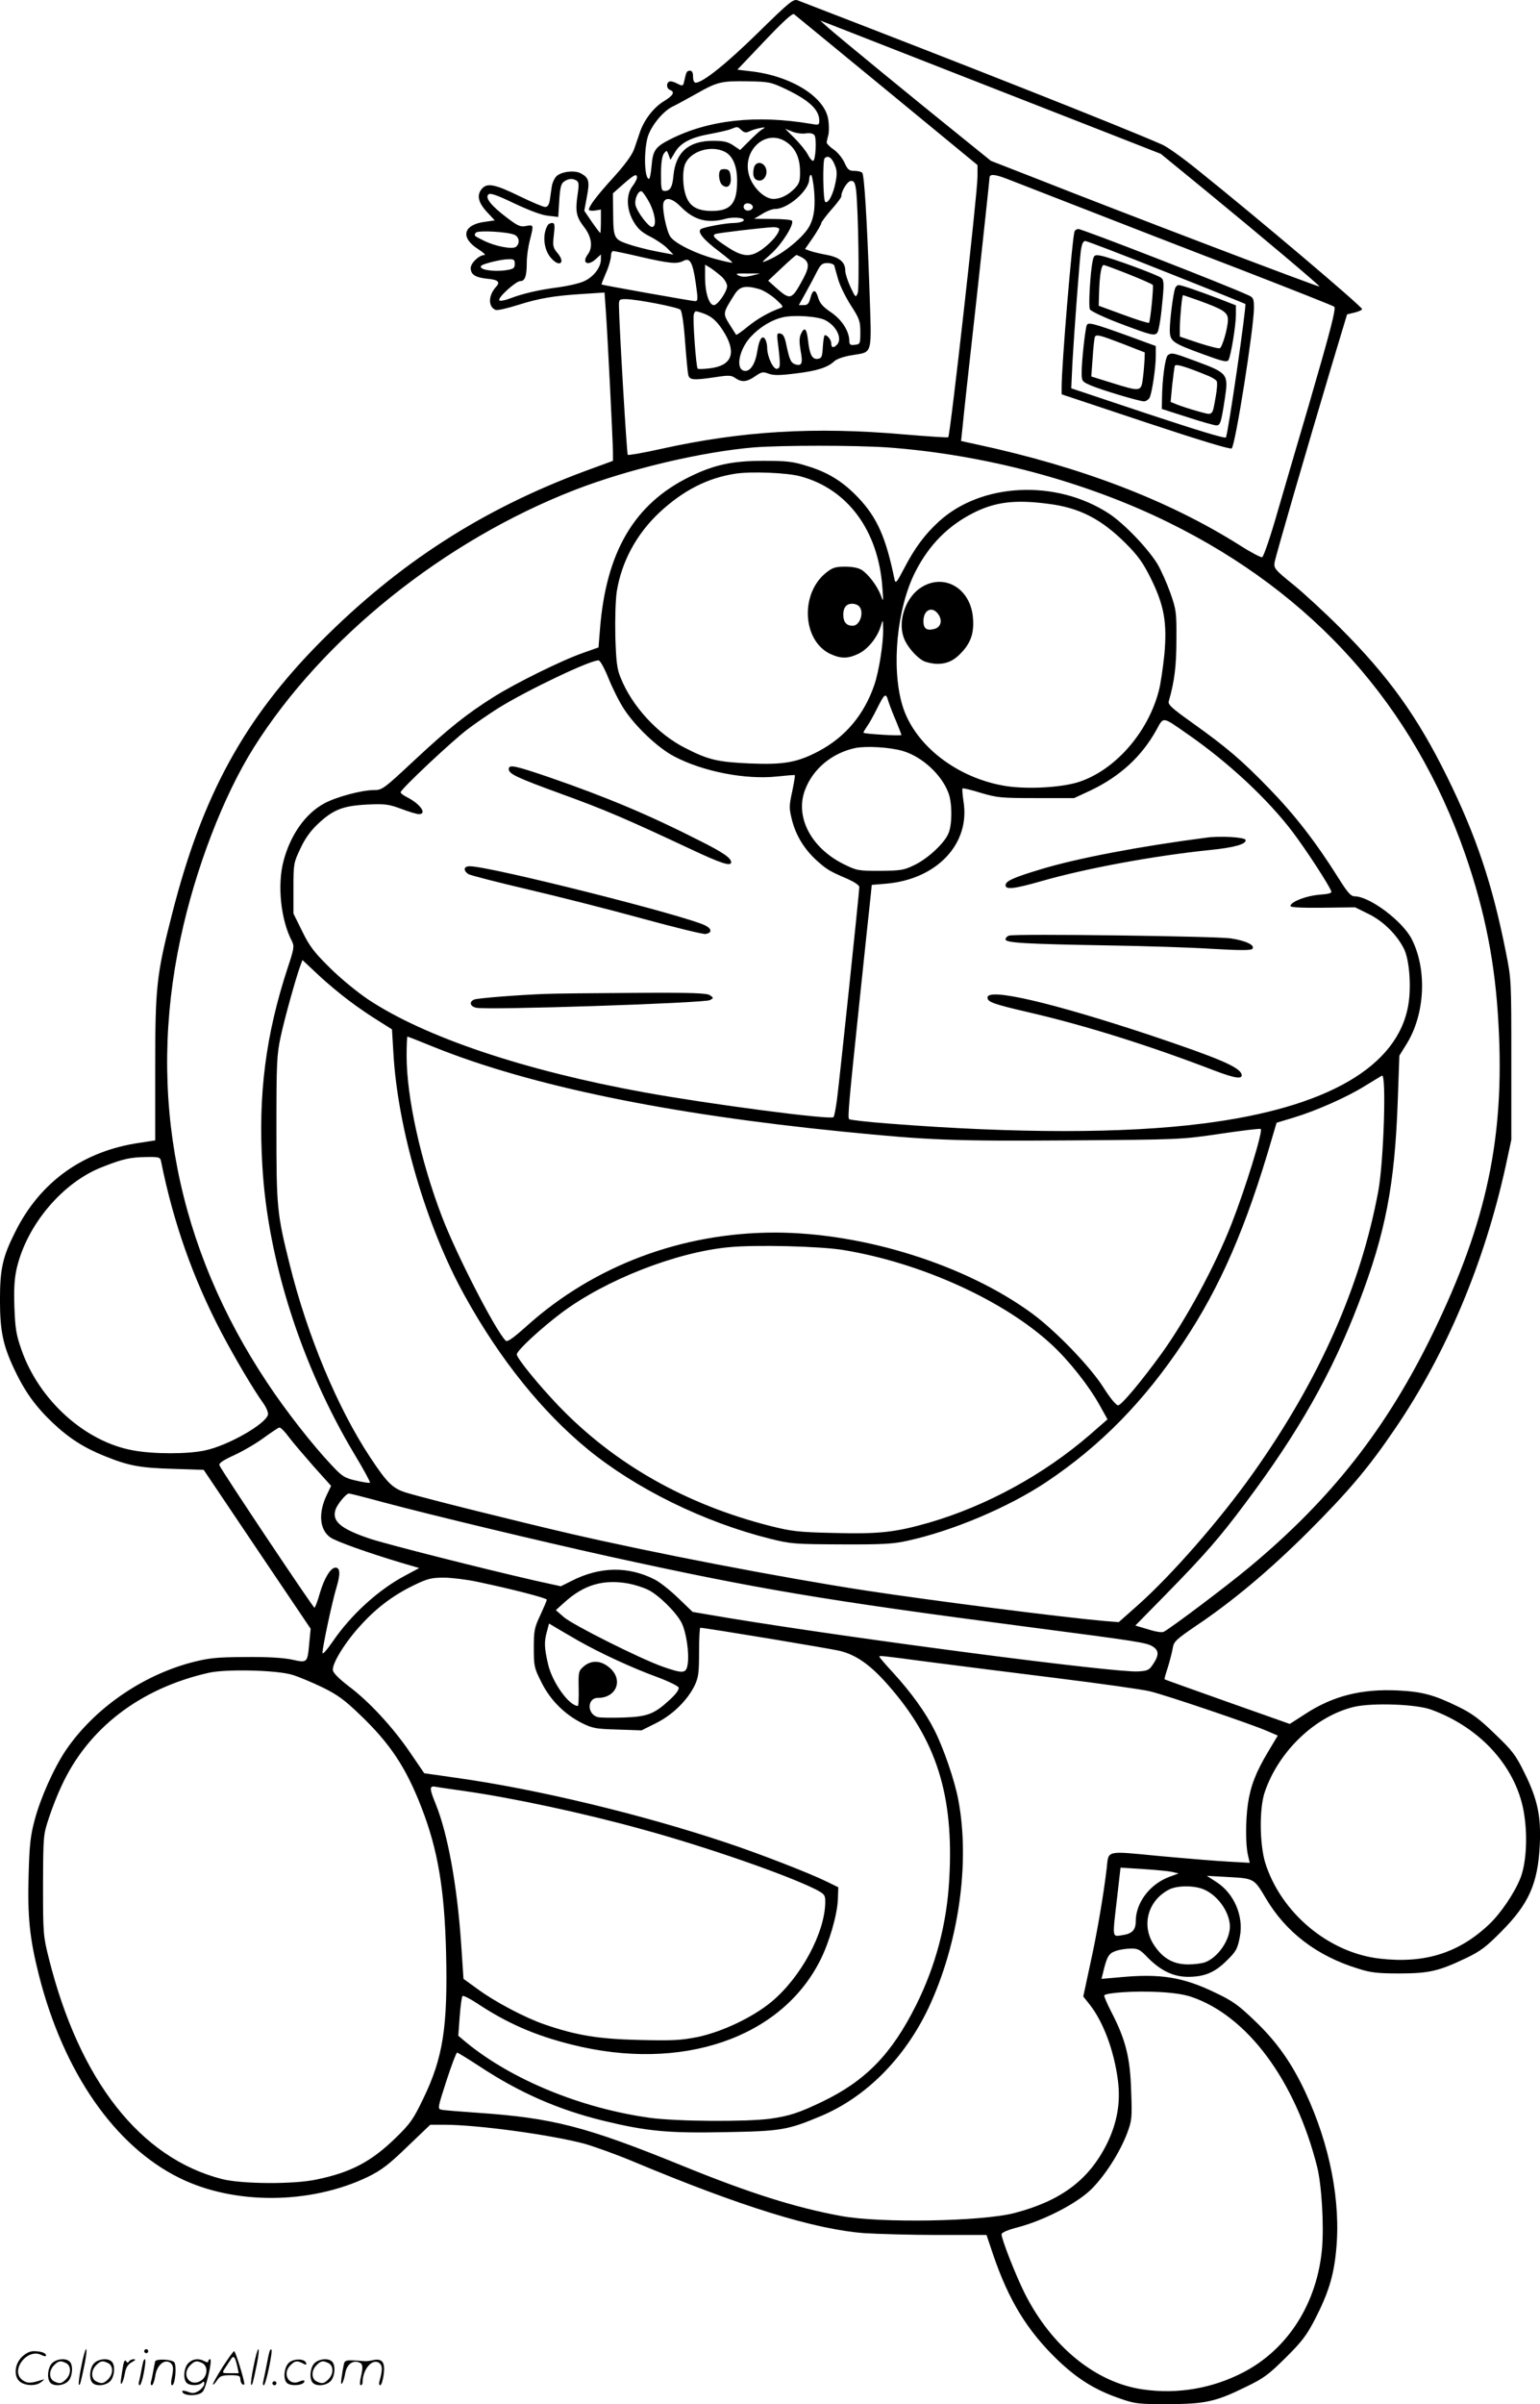
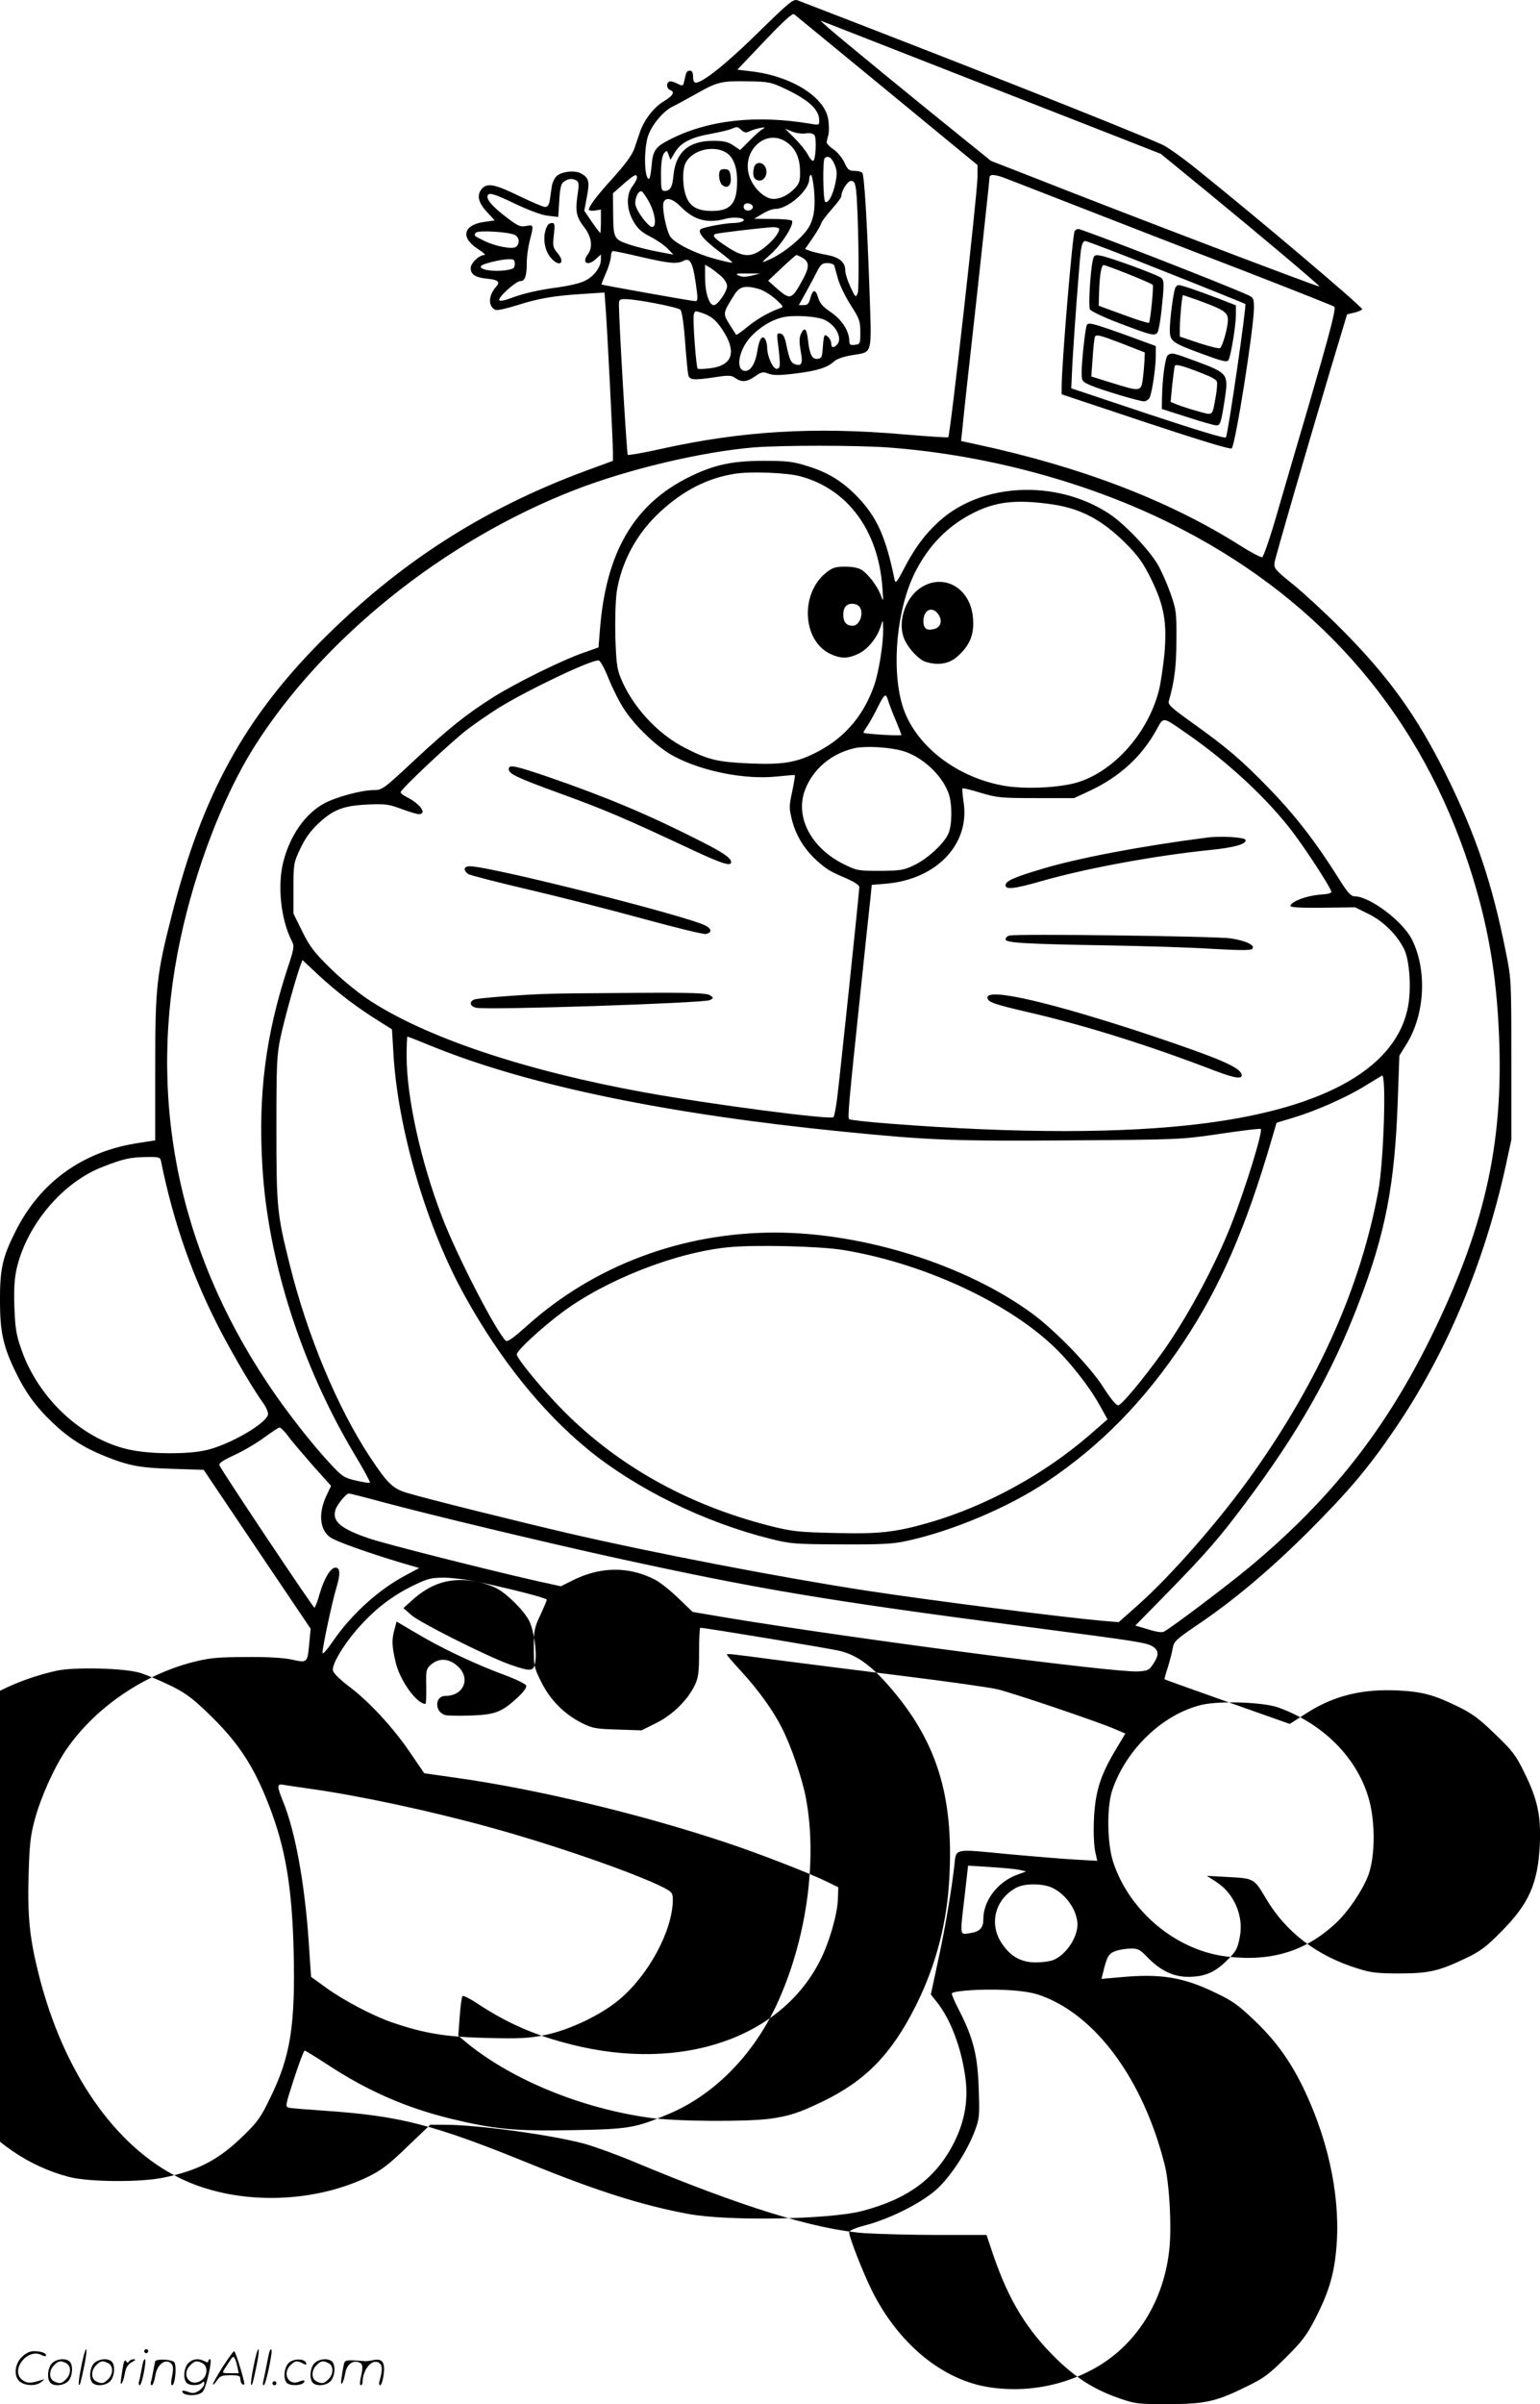
<svg xmlns="http://www.w3.org/2000/svg" version="1.0" viewBox="0 0 768.793 1199.71" preserveAspectRatio="xMidYMid meet">
  <g transform="translate(-0.015,1200.27) scale(0.1,-0.1)" fill="#000000" stroke="none">
-     <path d="M3785 11840 c-159 -156 -277 -250 -312 -250 -8 0 -13 12 -13 30 0 20 -5 30 -15 30 -16 0 -19 -5 -29 -52 -6 -26 -7 -26 -36 -12 -16 9 -34 13 -40 9 -15 -9 -12 -35 5 -41 26 -10 16 -28 -30 -56 -50 -30 -97 -90 -119 -151 -8 -23 -21 -63 -30 -88 -11 -30 -45 -77 -102 -140 -83 -91 -124 -145 -124 -163 0 -4 14 -6 30 -4 l30 5 0 -59 c0 -32 -2 -58 -3 -58 -2 0 -21 25 -42 55 l-38 56 13 70 c15 78 10 95 -31 117 -30 16 -95 9 -120 -14 -10 -9 -21 -32 -24 -50 -3 -19 -7 -50 -10 -69 -4 -25 -11 -35 -24 -35 -10 0 -68 25 -130 55 -119 58 -158 66 -184 37 -28 -31 -21 -68 23 -116 l40 -43 -48 -7 c-110 -14 -126 -79 -34 -137 25 -16 39 -29 30 -29 -26 0 -68 -40 -68 -65 0 -32 23 -47 81 -53 56 -5 68 -16 46 -40 -40 -44 -41 -101 -2 -116 9 -3 57 8 108 24 107 34 182 47 328 56 l107 7 6 -84 c8 -105 36 -659 36 -715 l0 -41 -139 -51 c-514 -191 -930 -459 -1319 -850 -382 -385 -592 -768 -742 -1357 -79 -308 -85 -366 -85 -772 l0 -361 -78 -12 c-282 -41 -497 -195 -621 -445 -63 -125 -76 -184 -76 -340 0 -153 15 -224 69 -340 54 -115 106 -188 193 -271 82 -78 158 -126 260 -167 121 -49 176 -59 339 -64 l156 -5 267 -397 267 -396 -7 -72 c-9 -99 -9 -99 -86 -82 -42 9 -119 14 -233 13 -148 -1 -182 -5 -268 -27 -250 -66 -488 -232 -628 -438 -60 -89 -127 -239 -156 -349 -21 -78 -26 -126 -30 -272 -6 -210 5 -319 52 -504 123 -483 378 -850 700 -1009 274 -136 655 -133 942 5 67 33 103 60 196 150 l115 110 68 0 c167 0 527 -49 699 -94 50 -14 162 -54 250 -91 536 -224 901 -337 1150 -356 66 -4 230 -9 365 -9 l245 0 33 -98 c78 -229 170 -379 321 -525 104 -99 191 -153 326 -198 62 -21 87 -24 225 -23 185 0 240 12 388 85 92 44 115 62 201 147 81 80 105 113 145 190 67 130 94 217 106 341 25 245 -30 530 -154 795 -68 145 -142 250 -251 354 -81 78 -111 100 -198 141 -161 78 -274 96 -475 77 l-93 -8 7 28 c20 84 29 99 64 111 19 7 53 12 75 12 36 1 47 -5 85 -45 66 -67 131 -97 206 -96 77 1 127 22 182 75 53 51 60 63 72 127 19 102 -29 214 -117 271 l-48 31 109 -6 c126 -7 127 -7 186 -107 100 -169 255 -287 460 -350 62 -20 97 -24 205 -24 148 0 197 11 335 77 71 34 100 56 175 132 138 139 182 239 192 431 7 144 -11 229 -76 360 -44 90 -60 111 -148 195 -78 76 -115 103 -183 136 -120 59 -180 75 -300 81 -183 9 -326 -27 -465 -118 l-76 -49 -311 110 c-171 61 -313 111 -314 113 -2 1 6 29 17 62 10 33 21 76 24 95 5 31 17 42 115 109 185 124 367 277 561 470 201 201 301 319 432 512 257 376 448 831 554 1314 l28 130 0 400 c0 397 0 401 -28 540 -67 337 -148 578 -293 872 -149 302 -292 501 -534 743 -74 74 -179 171 -233 215 -93 75 -98 82 -94 111 6 34 156 550 284 979 l78 259 38 9 c20 5 37 13 37 17 0 13 -517 451 -820 694 -74 60 -155 118 -180 128 -203 89 -959 388 -1818 719 -21 8 -41 -8 -197 -161z m643 -289 l452 -372 0 -58 c0 -81 -136 -1290 -146 -1300 -2 -3 -102 4 -222 14 -446 39 -808 17 -1210 -72 -89 -20 -165 -33 -168 -30 -5 5 -43 647 -44 745 0 30 2 32 33 32 54 0 261 -40 274 -53 7 -7 17 -70 23 -157 6 -80 13 -155 16 -167 5 -27 25 -29 138 -12 64 10 78 9 97 -5 32 -22 57 -20 99 9 32 22 39 24 67 13 25 -9 55 -9 135 1 108 13 160 30 193 61 11 11 49 24 87 30 108 19 100 -11 88 345 -12 335 -25 549 -35 565 -3 5 -21 10 -38 10 -28 0 -35 5 -52 43 -11 23 -36 53 -55 65 -19 13 -34 29 -33 35 1 7 5 24 9 39 3 15 3 49 -1 74 -17 113 -185 218 -387 241 l-67 8 136 143 c90 95 139 140 147 134 6 -5 215 -176 464 -381z m312 97 c294 -115 652 -255 795 -311 l260 -102 225 -184 c279 -229 570 -474 567 -478 -5 -4 -974 365 -1422 542 l-218 85 -151 122 c-224 180 -615 501 -661 542 l-40 36 55 -21 c30 -12 296 -116 590 -231z m-817 -90 c117 -56 167 -103 167 -157 0 -22 -3 -23 -37 -17 -275 47 -515 21 -708 -77 -73 -37 -86 -55 -92 -132 -3 -36 -9 -65 -13 -65 -21 0 -27 119 -9 199 12 56 74 135 125 161 16 7 68 36 117 63 109 62 127 66 262 64 104 -2 114 -4 188 -39z m-221 -205 c14 -13 23 -14 41 -5 12 6 36 13 52 16 27 5 28 4 10 -7 -11 -6 -40 -33 -65 -58 l-45 -45 -34 23 c-27 18 -47 23 -101 23 -122 0 -187 -57 -198 -174 -5 -57 -16 -76 -43 -76 -17 0 -19 8 -19 83 0 56 5 89 14 103 14 18 15 18 24 -6 l9 -25 23 38 c28 48 82 75 179 92 42 8 87 18 101 24 33 13 31 13 52 -6z m321 -16 c21 3 36 0 43 -9 12 -16 6 -128 -7 -128 -6 0 -18 15 -27 33 -9 17 -38 53 -65 80 l-47 47 35 -14 c19 -8 49 -12 68 -9z m-93 -46 c42 -30 63 -77 64 -141 1 -49 -3 -62 -24 -85 -33 -35 -72 -55 -109 -55 -41 0 -95 49 -117 105 -50 131 80 254 186 176z m-311 -46 c39 -20 61 -71 61 -144 0 -113 -31 -151 -126 -151 -70 0 -108 21 -127 69 -20 49 -22 136 -4 171 31 61 130 89 196 55z m547 -62 c13 -30 14 -47 5 -92 -12 -60 -36 -105 -51 -96 -11 7 -14 208 -3 218 16 16 35 4 49 -30z m-986 -67 c0 -7 -10 -26 -22 -42 -33 -42 -31 -116 5 -177 21 -36 41 -54 85 -76 31 -16 70 -43 85 -59 l29 -30 -79 15 c-43 8 -107 24 -143 36 -76 26 -78 29 -79 164 l-1 91 52 46 c56 49 68 54 68 32z m884 -61 c7 -81 1 -134 -21 -177 -27 -55 -132 -142 -210 -174 -35 -15 -35 -14 20 35 53 49 112 144 101 162 -3 5 -47 9 -97 9 l-92 1 40 24 c22 14 51 25 65 25 64 0 170 93 170 149 0 11 4 21 9 21 4 0 11 -34 15 -75z m961 56 c28 -11 196 -76 375 -146 179 -70 534 -208 790 -306 255 -99 468 -183 471 -187 10 -9 -21 -126 -126 -487 -49 -165 -118 -403 -155 -529 -36 -127 -72 -232 -79 -234 -6 -2 -58 25 -114 61 -354 223 -790 390 -1311 502 l-78 17 7 66 c3 37 35 329 71 650 35 321 64 590 64 598 0 19 25 18 85 -5z m-2146 -10 c11 -7 12 -21 5 -67 -13 -86 -7 -113 31 -163 39 -49 46 -102 20 -137 -33 -44 0 -62 42 -22 l23 21 0 -24 c0 -41 -37 -89 -85 -110 -24 -11 -82 -24 -127 -30 -100 -13 -177 -31 -240 -55 -26 -10 -51 -15 -55 -10 -11 11 82 96 105 96 23 0 32 25 32 95 0 28 7 77 15 108 20 78 20 79 -18 72 -29 -6 -42 0 -97 42 -78 59 -109 98 -92 115 9 9 39 -1 129 -44 74 -35 137 -59 169 -62 l51 -6 5 81 c4 65 9 85 23 95 22 16 44 18 64 5z m1395 -48 c11 -100 17 -488 8 -513 -10 -24 -11 -23 -36 30 -14 30 -26 67 -26 81 0 44 -29 68 -94 80 -32 6 -70 15 -83 20 l-24 9 41 59 c22 33 40 64 40 70 0 5 23 36 50 67 28 31 50 61 50 66 0 28 31 78 49 78 15 0 20 -9 25 -47z m-1031 -63 c30 -60 36 -120 12 -120 -17 0 -73 73 -82 108 -7 29 13 75 30 70 6 -2 24 -28 40 -58z m158 -21 c64 -65 132 -83 222 -58 43 12 109 3 86 -12 -8 -5 -27 -9 -43 -9 -41 0 -149 -20 -166 -30 -21 -13 10 -52 90 -112 38 -29 68 -54 66 -56 -2 -2 -39 6 -83 18 -98 26 -202 77 -226 111 -20 28 -44 147 -34 172 11 29 46 19 88 -24z m357 4 c5 -17 -26 -29 -40 -15 -6 6 -7 15 -3 22 9 14 37 9 43 -7z m132 -113 c0 -21 -34 -62 -78 -96 -62 -47 -101 -46 -179 5 -66 43 -81 59 -61 66 16 6 241 32 286 34 17 1 32 -4 32 -9z m-1319 -30 c22 -12 25 -43 5 -59 -17 -14 -103 2 -161 31 -50 25 -49 24 -40 39 9 14 165 5 196 -11z m631 -110 c140 -32 178 -36 210 -19 32 17 46 -6 61 -108 12 -84 12 -93 -3 -93 -16 0 -463 80 -467 83 -1 1 9 27 22 57 14 30 24 67 25 83 0 15 5 27 11 27 6 0 69 -13 141 -30z m798 0 c41 -22 43 -46 10 -108 -58 -107 -63 -109 -135 -46 l-40 36 68 64 c37 35 70 64 73 64 3 0 14 -5 24 -10z m-1430 -34 c0 -22 -6 -26 -46 -32 -65 -9 -139 4 -121 23 11 10 99 32 135 32 27 1 32 -2 32 -23z m1595 -8 c2 -7 10 -38 19 -68 8 -30 37 -89 63 -130 44 -68 48 -80 48 -135 0 -58 -1 -60 -27 -63 -23 -3 -28 1 -28 20 -1 49 -37 105 -91 142 -40 27 -56 45 -64 72 -13 45 -27 45 -39 0 -8 -29 -14 -36 -34 -36 l-24 0 35 63 c19 34 44 81 56 105 18 35 26 42 52 42 16 0 31 -6 34 -12z m-562 -56 c15 -14 27 -35 27 -47 0 -27 -47 -95 -66 -95 -24 0 -44 63 -44 136 l0 66 28 -17 c15 -10 39 -29 55 -43z m149 5 c-29 -7 -49 -7 -65 1 -18 9 -10 11 43 10 l65 0 -43 -11z m39 -67 c20 -6 56 -28 80 -49 40 -36 42 -40 24 -46 -56 -20 -114 -53 -163 -93 -29 -24 -55 -42 -57 -40 -1 2 -16 25 -33 52 -34 55 -34 56 25 149 26 41 53 47 124 27z m-280 -121 c45 -16 74 -43 110 -105 55 -97 29 -156 -75 -169 -31 -4 -59 -5 -63 -2 -8 9 -26 254 -19 272 7 18 5 18 47 4z m609 -34 c57 -29 87 -94 58 -123 -17 -17 -28 -15 -28 6 0 18 -18 42 -32 42 -4 0 -8 -26 -10 -57 -3 -51 -6 -58 -25 -61 -28 -4 -41 20 -49 92 -7 61 -18 70 -36 31 -8 -18 -8 -41 -1 -83 12 -62 6 -77 -25 -68 -24 8 -30 22 -46 96 -8 41 -16 56 -30 58 -18 4 -19 0 -11 -59 12 -102 11 -113 -6 -117 -19 -3 -49 61 -49 106 0 15 -5 34 -10 42 -14 23 -30 1 -39 -58 -10 -65 -35 -104 -64 -100 -46 6 -29 104 30 169 45 49 107 87 164 99 57 12 173 4 209 -15z m310 -635 c483 -35 987 -169 1405 -375 723 -356 1222 -915 1480 -1656 99 -286 150 -544 166 -851 31 -561 -59 -984 -325 -1533 -232 -479 -509 -832 -919 -1173 -113 -94 -385 -299 -427 -322 -9 -5 -41 0 -78 12 l-64 19 154 157 c194 198 268 283 394 452 265 353 433 649 567 1000 134 350 180 589 195 1010 l8 225 36 58 c92 148 103 369 27 521 -45 91 -211 216 -287 216 -18 0 -35 19 -80 91 -115 183 -219 316 -347 448 -141 145 -211 204 -390 332 -98 70 -115 86 -110 103 28 97 38 175 38 306 1 137 -1 150 -30 233 -17 48 -46 113 -64 144 -48 79 -167 203 -243 253 -264 172 -637 154 -849 -40 -70 -64 -120 -131 -174 -235 -36 -69 -42 -76 -47 -55 -43 211 -87 309 -180 408 -78 82 -152 128 -259 160 -70 22 -101 25 -217 25 -155 0 -245 -20 -364 -78 -280 -136 -421 -377 -451 -766 l-7 -87 -76 -27 c-107 -37 -339 -152 -447 -220 -135 -85 -222 -154 -397 -317 -153 -143 -160 -148 -202 -148 -60 0 -188 -34 -248 -67 -94 -51 -169 -158 -203 -289 -31 -119 -13 -291 42 -397 13 -26 12 -36 -21 -135 -109 -332 -148 -631 -126 -989 27 -469 195 -994 459 -1436 46 -76 81 -141 78 -143 -3 -3 -33 2 -68 10 -58 13 -70 20 -124 78 -92 97 -227 269 -319 408 -453 679 -602 1439 -435 2218 74 348 214 712 366 954 343 545 951 1033 1603 1286 268 104 633 190 893 212 140 11 505 11 667 0z m-435 -144 c236 -63 389 -269 410 -553 6 -76 5 -77 -8 -40 -18 46 -60 102 -94 125 -17 11 -47 17 -84 17 -49 0 -63 -5 -96 -31 -129 -105 -117 -337 21 -404 54 -25 89 -25 143 1 47 23 95 83 111 140 10 33 10 32 11 -21 1 -68 -21 -208 -44 -275 -51 -149 -145 -261 -280 -332 -107 -56 -174 -67 -343 -60 -158 7 -206 18 -319 76 -139 69 -269 211 -325 353 -18 43 -22 81 -26 204 -2 86 1 182 7 224 24 150 99 289 215 397 118 109 239 171 378 192 78 12 256 5 323 -13z m1235 -137 c158 -19 268 -76 391 -199 61 -61 86 -97 123 -171 68 -137 83 -223 69 -381 -7 -67 -19 -150 -28 -183 -55 -211 -222 -399 -404 -456 -86 -26 -243 -35 -352 -20 -248 37 -466 205 -525 407 -55 189 -26 482 65 662 69 136 165 233 296 298 106 52 203 64 365 43z m-942 -511 c28 -28 6 -98 -31 -98 -31 0 -47 18 -47 55 0 36 15 55 45 55 12 0 26 -5 33 -12z m-1249 -363 c20 -49 54 -117 76 -150 57 -88 170 -195 251 -237 144 -76 357 -117 514 -100 47 5 86 8 88 7 2 -2 -4 -38 -13 -82 -16 -73 -16 -83 -1 -143 20 -78 62 -146 125 -203 51 -45 63 -52 154 -91 33 -15 57 -31 57 -40 0 -22 -98 -955 -111 -1056 -6 -47 -14 -88 -18 -92 -13 -15 -621 65 -941 123 -601 109 -1099 276 -1383 465 -55 37 -140 107 -191 158 -77 76 -101 107 -137 181 l-44 89 0 125 c0 122 1 128 34 198 23 50 51 89 87 123 77 73 127 92 249 98 90 4 107 1 169 -22 37 -14 77 -26 87 -26 43 0 7 51 -58 84 -18 9 -33 20 -33 25 0 15 259 258 335 315 38 29 107 76 151 104 148 92 470 245 503 239 8 -1 30 -42 50 -92z m1435 -212 c14 -34 26 -65 26 -68 0 -6 -182 5 -189 11 -2 1 6 15 17 31 11 15 32 53 47 83 42 84 47 88 60 43 7 -21 24 -66 39 -100z m1451 -61 c207 -143 404 -327 529 -492 65 -86 180 -262 192 -295 4 -9 -13 -14 -60 -17 -65 -6 -137 -33 -144 -55 -2 -8 40 -11 160 -10 l163 2 67 -33 c74 -36 143 -105 178 -176 26 -55 36 -185 21 -276 -51 -310 -407 -516 -1026 -594 -393 -50 -930 -50 -1570 0 -104 8 -192 18 -196 22 -8 9 -1 83 55 617 25 237 48 458 52 491 l6 61 72 6 c254 22 421 200 386 411 -5 33 -7 62 -5 64 3 3 44 -7 92 -22 82 -24 101 -26 277 -26 l188 0 82 38 c147 70 255 169 329 302 37 67 27 69 152 -18z m-1417 -87 c97 -29 195 -120 228 -212 18 -51 18 -155 -1 -199 -20 -49 -105 -128 -172 -159 -51 -25 -68 -27 -170 -28 -108 0 -115 1 -180 33 -164 81 -245 236 -194 371 40 106 135 184 251 209 56 11 173 4 238 -15z m-2765 -1246 c42 -32 108 -77 146 -100 l68 -43 7 -117 c21 -378 165 -869 357 -1214 174 -315 386 -578 614 -765 241 -197 579 -363 910 -446 105 -26 122 -27 355 -28 204 -1 259 2 330 18 225 49 505 167 695 294 269 180 487 402 683 697 184 276 313 573 442 1017 l23 78 86 26 c112 34 264 101 354 157 40 24 78 48 86 52 23 13 9 -427 -18 -575 -89 -479 -295 -943 -627 -1411 -164 -231 -402 -503 -572 -655 l-97 -86 -75 6 c-205 18 -871 103 -1190 152 -423 65 -1062 188 -1480 285 -262 61 -711 173 -801 200 -78 22 -103 47 -192 181 -163 247 -313 608 -400 958 -64 256 -67 286 -67 681 0 328 2 368 21 457 20 94 78 301 99 357 l10 27 78 -73 c42 -40 112 -98 155 -130z m428 -233 c479 -192 1163 -333 2034 -420 439 -44 557 -48 1140 -44 546 4 551 4 747 33 108 16 199 27 202 24 12 -11 -77 -298 -146 -474 -83 -212 -226 -475 -348 -645 -102 -141 -202 -260 -218 -260 -10 0 -39 35 -72 87 -66 105 -239 284 -357 371 -332 243 -840 403 -1283 404 -466 0 -905 -165 -1240 -466 -73 -65 -98 -82 -106 -73 -53 55 -246 431 -317 617 -106 276 -177 597 -177 803 0 53 2 97 4 97 2 0 64 -24 137 -54z m-1367 -568 c62 -308 160 -585 302 -856 70 -132 158 -281 206 -348 17 -23 28 -50 26 -60 -9 -46 -199 -155 -314 -179 -87 -19 -255 -19 -359 0 -240 43 -470 250 -558 503 -26 74 -31 105 -35 212 -3 93 0 143 12 195 51 217 230 429 429 505 101 40 138 48 219 49 62 1 68 -1 72 -21z m3406 -443 c389 -64 802 -252 1039 -471 88 -81 188 -208 241 -304 l39 -70 -87 -76 c-230 -199 -515 -355 -802 -439 -171 -49 -251 -58 -478 -52 -177 4 -209 8 -317 35 -421 107 -777 309 -1055 598 -99 103 -210 239 -210 258 0 19 119 129 224 208 219 164 571 302 835 327 133 13 456 5 571 -14z m-2769 -932 c20 -27 76 -92 124 -147 l88 -98 -21 -44 c-44 -90 -37 -175 17 -213 28 -20 188 -77 355 -127 l89 -26 -69 -37 c-133 -70 -271 -195 -363 -330 -29 -42 -51 -67 -51 -56 0 29 50 263 71 330 19 64 17 95 -6 95 -24 0 -56 -52 -78 -127 -11 -40 -24 -73 -27 -73 -7 0 -466 687 -474 710 -5 11 16 25 77 53 45 21 111 60 147 87 36 26 70 49 75 49 6 1 27 -20 46 -46z m477 -328 c236 -63 774 -192 1122 -269 742 -163 1069 -218 2085 -351 567 -74 600 -79 632 -100 29 -19 29 -43 0 -86 -20 -31 -28 -34 -75 -37 -117 -7 -1402 161 -2047 267 l-177 30 -72 69 c-39 38 -91 79 -116 92 -132 68 -275 66 -416 -6 l-54 -27 -123 27 c-263 60 -737 180 -829 210 -146 49 -192 87 -173 145 8 26 53 81 67 81 5 0 84 -20 176 -45z m462 -395 c177 -37 350 -82 350 -90 0 -4 -15 -39 -32 -76 -30 -63 -33 -78 -33 -165 0 -90 2 -100 38 -171 44 -89 116 -161 205 -205 51 -25 69 -28 176 -31 l119 -4 72 36 c83 41 158 115 194 190 18 39 21 64 21 166 0 66 3 120 6 120 23 0 652 -104 699 -116 80 -20 151 -70 237 -168 243 -275 331 -551 307 -971 -12 -222 -68 -433 -166 -629 -122 -244 -252 -377 -468 -481 -115 -55 -162 -71 -260 -85 -120 -16 -469 -14 -604 5 -341 48 -684 189 -910 373 l-43 36 7 96 c4 52 10 98 14 102 4 4 36 -12 71 -35 149 -99 289 -161 474 -207 547 -138 1045 31 1241 421 45 89 85 227 88 304 l2 60 -55 27 c-87 43 -342 142 -505 196 -425 142 -951 268 -1346 323 l-161 23 -71 104 c-85 125 -205 255 -307 331 -48 37 -76 65 -78 79 -5 34 65 146 144 230 79 86 162 147 264 196 64 31 85 36 145 36 38 0 113 -9 165 -20z m761 -10 c29 -6 72 -19 95 -31 52 -25 139 -111 166 -163 24 -46 40 -154 31 -208 -7 -47 -22 -48 -125 -12 -111 39 -448 208 -493 247 l-40 35 40 36 c99 91 198 120 326 96z m-255 -284 c111 -63 269 -136 392 -181 57 -21 106 -45 110 -53 3 -10 -12 -32 -45 -62 -77 -71 -111 -84 -231 -88 -57 -2 -114 -1 -127 2 -55 14 -55 96 0 96 92 0 128 89 60 149 -44 39 -92 41 -131 8 -25 -22 -27 -27 -25 -110 1 -48 -1 -87 -4 -87 -44 0 -129 119 -149 209 -19 82 -20 112 -5 164 l10 38 32 -19 c18 -11 68 -40 113 -66z m1746 -106 c122 -16 408 -52 633 -80 226 -28 439 -58 475 -67 84 -20 510 -165 583 -197 l56 -24 -49 -82 c-60 -100 -87 -170 -100 -258 -12 -84 -12 -205 0 -256 l9 -39 -107 6 c-59 3 -214 16 -345 28 -271 26 -252 30 -262 -61 -14 -122 -48 -324 -82 -477 l-35 -163 31 -39 c69 -87 123 -232 142 -380 14 -111 -4 -212 -55 -316 -91 -182 -230 -285 -463 -346 -166 -42 -669 -51 -866 -14 -224 41 -455 114 -782 247 -491 200 -654 242 -1035 268 -85 6 -164 12 -176 15 -20 4 -19 9 25 145 25 77 49 140 53 140 4 0 54 -31 111 -68 200 -132 394 -217 619 -272 214 -52 322 -63 608 -57 280 5 311 10 480 81 225 95 417 289 536 540 150 320 208 723 148 1038 -18 96 -74 259 -119 347 -44 88 -117 189 -204 284 -39 42 -71 80 -71 82 0 7 1 7 242 -25z m-3172 -65 c30 -9 97 -37 149 -62 76 -37 111 -63 187 -136 152 -145 231 -264 309 -466 81 -209 114 -405 122 -721 9 -372 -15 -526 -114 -730 -49 -102 -64 -124 -137 -195 -123 -120 -226 -174 -399 -209 -114 -24 -371 -22 -469 3 -408 105 -711 491 -864 1101 -28 112 -29 122 -29 365 1 247 1 251 29 335 15 47 43 118 62 158 132 289 392 489 735 567 86 20 341 14 419 -10z m5683 -173 c253 -91 434 -296 467 -529 17 -115 8 -243 -20 -313 -30 -75 -99 -177 -158 -232 -151 -142 -322 -195 -544 -169 -255 29 -492 228 -571 476 -29 94 -31 273 -3 355 70 206 255 381 449 426 92 20 304 13 380 -14z m-4823 -407 c238 -34 591 -109 887 -191 315 -86 721 -227 866 -300 43 -23 47 -27 47 -62 -1 -153 -121 -376 -269 -499 -93 -77 -245 -149 -367 -175 -87 -17 -124 -19 -294 -15 -205 5 -312 23 -470 77 -99 34 -246 112 -330 173 l-76 55 -12 179 c-20 289 -67 547 -127 694 -33 81 -32 92 3 85 15 -3 79 -12 142 -21z m3530 -403 l34 -8 -49 -18 c-96 -37 -165 -129 -165 -221 0 -43 -18 -62 -67 -69 -52 -8 -50 -19 -26 188 l17 149 111 -7 c60 -4 126 -10 145 -14z m169 -92 c68 -34 121 -115 121 -182 -1 -68 -60 -153 -123 -177 -16 -6 -54 -11 -85 -11 -74 0 -126 30 -169 94 -67 98 -34 223 72 279 43 23 137 22 184 -3z m-74 -531 c281 -94 521 -417 630 -847 23 -90 35 -293 25 -409 -24 -272 -169 -501 -390 -617 -154 -81 -330 -112 -503 -87 -236 33 -458 214 -592 481 -44 88 -115 269 -115 293 0 9 30 22 84 36 131 35 295 120 365 190 69 69 140 181 177 276 25 67 26 77 21 215 -5 165 -27 254 -99 393 -22 43 -38 80 -35 83 12 13 151 22 257 17 76 -3 135 -11 175 -24z M3764 11166 c-9 -38 -1 -61 24 -64 29 -4 49 36 33 67 -16 29 -49 27 -57 -3z M3597 11154 c-13 -13 -7 -61 8 -74 26 -22 47 -4 43 37 -2 29 -8 39 -23 41 -12 2 -24 0 -28 -4z M5365 10849 c-11 -17 -65 -667 -65 -777 l0 -37 420 -140 c268 -89 423 -136 429 -130 19 19 111 603 111 701 0 46 -3 52 -27 63 -112 52 -830 331 -850 331 -6 0 -15 -5 -18 -11z m459 -205 c215 -85 392 -157 393 -158 7 -7 -86 -649 -97 -666 -4 -7 -141 35 -389 117 l-383 128 6 130 c9 156 34 491 42 558 5 32 11 47 22 47 8 0 191 -70 406 -156z M5455 10701 c-12 -56 -22 -226 -14 -242 5 -9 68 -39 141 -67 167 -63 181 -67 196 -49 6 7 17 68 23 136 11 103 10 124 -2 136 -16 15 -258 104 -305 112 -29 5 -33 3 -39 -26z m180 -67 c63 -25 117 -49 120 -53 5 -9 -12 -181 -19 -189 -3 -3 -61 15 -128 40 l-123 45 2 69 c3 86 11 134 23 134 6 0 62 -21 125 -46z M5866 10563 c-10 -32 -26 -157 -26 -205 0 -59 10 -66 169 -124 95 -35 117 -40 124 -28 12 21 37 173 37 226 l0 47 -82 32 c-114 43 -189 69 -204 69 -7 0 -15 -8 -18 -17z m116 -59 c127 -46 148 -60 148 -97 0 -40 -27 -134 -40 -142 -5 -3 -52 9 -105 26 l-95 32 0 42 c0 47 11 165 16 165 1 0 36 -12 76 -26z M5425 10379 c-8 -23 -25 -181 -25 -232 0 -47 1 -48 44 -67 56 -24 244 -80 267 -80 10 0 22 8 28 18 12 23 31 149 31 209 l0 49 -142 52 c-175 63 -196 68 -203 51z m180 -92 l110 -43 -1 -34 c-1 -19 -4 -61 -8 -92 -9 -71 -10 -71 -155 -26 l-103 32 7 95 c3 53 9 99 11 103 8 13 24 9 139 -35z M5831 10231 c-14 -9 -29 -120 -30 -218 l-1 -51 128 -41 c70 -23 135 -41 144 -41 20 0 24 11 43 135 18 120 14 126 -136 182 -124 46 -128 47 -148 34z m204 -105 c18 -8 36 -19 39 -25 4 -6 2 -39 -4 -73 -19 -106 -11 -99 -92 -77 -39 11 -85 26 -102 33 l-32 13 8 84 c5 46 11 89 13 96 4 12 58 -5 170 -51z M2735 10880 c-29 -47 -21 -126 18 -167 41 -46 71 -21 31 26 -24 29 -25 36 -19 91 6 50 4 60 -8 60 -9 0 -19 -5 -22 -10z M4603 9074 c-78 -46 -121 -163 -93 -248 14 -45 62 -101 101 -122 15 -7 46 -14 69 -14 51 0 88 19 127 64 42 47 57 97 50 169 -13 143 -141 219 -254 151z m83 -139 c20 -31 10 -63 -22 -71 -38 -10 -54 2 -54 39 0 58 46 78 76 32z M2540 8165 c0 -24 37 -42 265 -125 215 -78 322 -124 642 -274 155 -73 203 -88 203 -66 0 21 -40 49 -156 107 -251 128 -468 219 -752 317 -173 59 -202 65 -202 41z M2320 7665 c0 -8 9 -19 20 -25 12 -6 143 -40 293 -75 150 -35 406 -100 570 -145 164 -45 308 -80 319 -78 33 5 33 25 0 42 -95 49 -1076 296 -1176 296 -16 0 -26 -5 -26 -15z M2725 7043 c-136 -5 -339 -21 -357 -28 -27 -11 -22 -34 9 -41 50 -13 1139 23 1167 38 19 10 19 11 1 24 -15 11 -88 14 -379 12 -199 -1 -397 -3 -441 -5z M6025 7823 c-332 -43 -649 -103 -832 -159 -133 -40 -173 -58 -173 -79 0 -23 44 -18 180 21 223 64 566 127 840 155 122 12 185 30 178 51 -5 13 -127 20 -193 11z M5038 7334 c-10 -3 -18 -11 -18 -19 0 -17 95 -23 510 -30 179 -3 412 -10 518 -17 138 -8 196 -8 203 -1 18 18 -29 41 -106 53 -72 11 -1076 24 -1107 14z M4930 7025 c0 -22 25 -32 206 -74 285 -66 600 -165 928 -291 103 -39 142 -45 134 -17 -13 36 -111 78 -453 193 -491 163 -815 239 -815 189z M406 194 c-10 -47 -15 -88 -12 -91 5 -6 9 7 30 110 7 37 10 67 6 67 -4 0 -15 -39 -24 -86z M720 270 c0 -5 5 -10 10 -10 6 0 10 5 10 10 0 6 -4 10 -10 10 -5 0 -10 -4 -10 -10z M1266 194 c-10 -47 -15 -88 -12 -91 5 -6 9 7 30 110 7 37 10 67 6 67 -4 0 -15 -39 -24 -86z M1346 269 c-3 -8 -10 -41 -16 -74 -6 -33 -14 -68 -16 -77 -3 -10 -1 -18 3 -18 10 0 46 171 38 178 -2 3 -7 -1 -9 -9z M109 241 c-38 -38 -41 -101 -7 -125 29 -20 79 -20 104 0 18 14 18 15 1 10 -53 -17 -69 -17 -92 -2 -69 45 21 166 94 126 12 -6 21 -7 21 -1 0 12 -25 21 -62 21 -19 0 -39 -10 -59 -29z M1110 189 c-28 -45 -49 -83 -47 -85 2 -3 12 7 21 21 14 21 24 25 66 25 43 0 50 -3 50 -19 0 -11 5 -23 10 -26 6 -3 10 -3 10 1 0 20 -44 164 -51 164 -4 0 -30 -37 -59 -81z m75 4 l7 -33 -42 0 c-42 0 -42 0 -28 23 8 12 21 32 29 44 15 25 22 18 34 -34z M260 210 c-22 -22 -27 -79 -8 -98 19 -19 66 -14 88 8 22 22 27 79 8 98 -19 19 -66 14 -88 -8z m71 0 c25 -14 25 -54 -1 -80 -23 -23 -33 -24 -61 -10 -25 14 -25 54 1 80 23 23 33 24 61 10z M470 210 c-22 -22 -27 -79 -8 -98 19 -19 66 -14 88 8 22 22 27 79 8 98 -19 19 -66 14 -88 -8z m71 0 c25 -14 25 -54 -1 -80 -23 -23 -33 -24 -61 -10 -25 14 -25 54 1 80 23 23 33 24 61 10z M616 204 c-3 -16 -8 -47 -11 -69 -8 -51 10 -26 19 27 5 27 15 42 34 53 18 10 22 14 10 15 -9 0 -20 -5 -24 -11 -5 -8 -9 -8 -14 1 -5 8 -10 3 -14 -16z M717 223 c-2 -4 -7 -26 -11 -48 -4 -22 -9 -48 -12 -57 -3 -10 -1 -18 4 -18 4 0 14 28 20 62 11 58 10 81 -1 61z M775 220 c-1 -3 -5 -23 -9 -45 -4 -22 -9 -48 -12 -57 -3 -10 -1 -18 4 -18 5 0 13 20 17 45 7 53 44 87 74 68 17 -11 19 -28 8 -80 -4 -18 -3 -33 2 -33 16 0 24 99 11 115 -12 14 -87 18 -95 5z M940 210 c-22 -22 -27 -79 -8 -98 15 -15 61 -15 76 0 9 9 12 8 12 -5 0 -9 -12 -24 -26 -34 -21 -13 -32 -15 -55 -6 -16 6 -29 8 -29 3 0 -24 81 -27 102 -2 18 19 50 162 37 162 -5 0 -9 -5 -9 -10 0 -7 -6 -7 -19 0 -30 16 -59 12 -81 -10z m71 0 c29 -16 25 -65 -6 -86 -56 -37 -103 28 -55 76 23 23 33 24 61 10z M1441 211 c-23 -23 -28 -80 -9 -99 19 -19 88 -13 88 9 0 5 -11 4 -24 -2 -54 -25 -89 38 -46 81 23 23 33 24 62 9 16 -9 19 -8 16 3 -8 22 -64 22 -87 -1z M1570 210 c-22 -22 -27 -79 -8 -98 19 -19 66 -14 88 8 22 22 27 79 8 98 -19 19 -66 14 -88 -8z m71 0 c25 -14 25 -54 -1 -80 -23 -23 -33 -24 -61 -10 -25 14 -25 54 1 80 23 23 33 24 61 10z M1716 201 c-3 -14 -8 -44 -11 -66 -8 -51 10 -26 19 27 8 41 35 63 66 53 22 -7 24 -21 11 -77 -5 -22 -5 -38 0 -38 5 0 9 6 9 13 0 68 51 125 85 97 15 -13 15 -35 -1 -92 -3 -10 -1 -18 4 -18 6 0 13 23 17 50 9 63 -5 84 -49 76 -17 -4 -35 -6 -41 -6 -101 8 -104 7 -109 -19z M1360 110 c0 -5 5 -10 10 -10 6 0 10 5 10 10 0 6 -4 10 -10 10 -5 0 -10 -4 -10 -10z" />
+     <path d="M3785 11840 c-159 -156 -277 -250 -312 -250 -8 0 -13 12 -13 30 0 20 -5 30 -15 30 -16 0 -19 -5 -29 -52 -6 -26 -7 -26 -36 -12 -16 9 -34 13 -40 9 -15 -9 -12 -35 5 -41 26 -10 16 -28 -30 -56 -50 -30 -97 -90 -119 -151 -8 -23 -21 -63 -30 -88 -11 -30 -45 -77 -102 -140 -83 -91 -124 -145 -124 -163 0 -4 14 -6 30 -4 l30 5 0 -59 c0 -32 -2 -58 -3 -58 -2 0 -21 25 -42 55 l-38 56 13 70 c15 78 10 95 -31 117 -30 16 -95 9 -120 -14 -10 -9 -21 -32 -24 -50 -3 -19 -7 -50 -10 -69 -4 -25 -11 -35 -24 -35 -10 0 -68 25 -130 55 -119 58 -158 66 -184 37 -28 -31 -21 -68 23 -116 l40 -43 -48 -7 c-110 -14 -126 -79 -34 -137 25 -16 39 -29 30 -29 -26 0 -68 -40 -68 -65 0 -32 23 -47 81 -53 56 -5 68 -16 46 -40 -40 -44 -41 -101 -2 -116 9 -3 57 8 108 24 107 34 182 47 328 56 l107 7 6 -84 c8 -105 36 -659 36 -715 l0 -41 -139 -51 c-514 -191 -930 -459 -1319 -850 -382 -385 -592 -768 -742 -1357 -79 -308 -85 -366 -85 -772 l0 -361 -78 -12 c-282 -41 -497 -195 -621 -445 -63 -125 -76 -184 -76 -340 0 -153 15 -224 69 -340 54 -115 106 -188 193 -271 82 -78 158 -126 260 -167 121 -49 176 -59 339 -64 l156 -5 267 -397 267 -396 -7 -72 c-9 -99 -9 -99 -86 -82 -42 9 -119 14 -233 13 -148 -1 -182 -5 -268 -27 -250 -66 -488 -232 -628 -438 -60 -89 -127 -239 -156 -349 -21 -78 -26 -126 -30 -272 -6 -210 5 -319 52 -504 123 -483 378 -850 700 -1009 274 -136 655 -133 942 5 67 33 103 60 196 150 l115 110 68 0 c167 0 527 -49 699 -94 50 -14 162 -54 250 -91 536 -224 901 -337 1150 -356 66 -4 230 -9 365 -9 l245 0 33 -98 c78 -229 170 -379 321 -525 104 -99 191 -153 326 -198 62 -21 87 -24 225 -23 185 0 240 12 388 85 92 44 115 62 201 147 81 80 105 113 145 190 67 130 94 217 106 341 25 245 -30 530 -154 795 -68 145 -142 250 -251 354 -81 78 -111 100 -198 141 -161 78 -274 96 -475 77 l-93 -8 7 28 c20 84 29 99 64 111 19 7 53 12 75 12 36 1 47 -5 85 -45 66 -67 131 -97 206 -96 77 1 127 22 182 75 53 51 60 63 72 127 19 102 -29 214 -117 271 l-48 31 109 -6 c126 -7 127 -7 186 -107 100 -169 255 -287 460 -350 62 -20 97 -24 205 -24 148 0 197 11 335 77 71 34 100 56 175 132 138 139 182 239 192 431 7 144 -11 229 -76 360 -44 90 -60 111 -148 195 -78 76 -115 103 -183 136 -120 59 -180 75 -300 81 -183 9 -326 -27 -465 -118 l-76 -49 -311 110 c-171 61 -313 111 -314 113 -2 1 6 29 17 62 10 33 21 76 24 95 5 31 17 42 115 109 185 124 367 277 561 470 201 201 301 319 432 512 257 376 448 831 554 1314 l28 130 0 400 c0 397 0 401 -28 540 -67 337 -148 578 -293 872 -149 302 -292 501 -534 743 -74 74 -179 171 -233 215 -93 75 -98 82 -94 111 6 34 156 550 284 979 l78 259 38 9 c20 5 37 13 37 17 0 13 -517 451 -820 694 -74 60 -155 118 -180 128 -203 89 -959 388 -1818 719 -21 8 -41 -8 -197 -161z m643 -289 l452 -372 0 -58 c0 -81 -136 -1290 -146 -1300 -2 -3 -102 4 -222 14 -446 39 -808 17 -1210 -72 -89 -20 -165 -33 -168 -30 -5 5 -43 647 -44 745 0 30 2 32 33 32 54 0 261 -40 274 -53 7 -7 17 -70 23 -157 6 -80 13 -155 16 -167 5 -27 25 -29 138 -12 64 10 78 9 97 -5 32 -22 57 -20 99 9 32 22 39 24 67 13 25 -9 55 -9 135 1 108 13 160 30 193 61 11 11 49 24 87 30 108 19 100 -11 88 345 -12 335 -25 549 -35 565 -3 5 -21 10 -38 10 -28 0 -35 5 -52 43 -11 23 -36 53 -55 65 -19 13 -34 29 -33 35 1 7 5 24 9 39 3 15 3 49 -1 74 -17 113 -185 218 -387 241 l-67 8 136 143 c90 95 139 140 147 134 6 -5 215 -176 464 -381z m312 97 c294 -115 652 -255 795 -311 l260 -102 225 -184 c279 -229 570 -474 567 -478 -5 -4 -974 365 -1422 542 l-218 85 -151 122 c-224 180 -615 501 -661 542 l-40 36 55 -21 c30 -12 296 -116 590 -231z m-817 -90 c117 -56 167 -103 167 -157 0 -22 -3 -23 -37 -17 -275 47 -515 21 -708 -77 -73 -37 -86 -55 -92 -132 -3 -36 -9 -65 -13 -65 -21 0 -27 119 -9 199 12 56 74 135 125 161 16 7 68 36 117 63 109 62 127 66 262 64 104 -2 114 -4 188 -39z m-221 -205 c14 -13 23 -14 41 -5 12 6 36 13 52 16 27 5 28 4 10 -7 -11 -6 -40 -33 -65 -58 l-45 -45 -34 23 c-27 18 -47 23 -101 23 -122 0 -187 -57 -198 -174 -5 -57 -16 -76 -43 -76 -17 0 -19 8 -19 83 0 56 5 89 14 103 14 18 15 18 24 -6 l9 -25 23 38 c28 48 82 75 179 92 42 8 87 18 101 24 33 13 31 13 52 -6z m321 -16 c21 3 36 0 43 -9 12 -16 6 -128 -7 -128 -6 0 -18 15 -27 33 -9 17 -38 53 -65 80 l-47 47 35 -14 c19 -8 49 -12 68 -9z m-93 -46 c42 -30 63 -77 64 -141 1 -49 -3 -62 -24 -85 -33 -35 -72 -55 -109 -55 -41 0 -95 49 -117 105 -50 131 80 254 186 176z m-311 -46 c39 -20 61 -71 61 -144 0 -113 -31 -151 -126 -151 -70 0 -108 21 -127 69 -20 49 -22 136 -4 171 31 61 130 89 196 55z m547 -62 c13 -30 14 -47 5 -92 -12 -60 -36 -105 -51 -96 -11 7 -14 208 -3 218 16 16 35 4 49 -30z m-986 -67 c0 -7 -10 -26 -22 -42 -33 -42 -31 -116 5 -177 21 -36 41 -54 85 -76 31 -16 70 -43 85 -59 l29 -30 -79 15 c-43 8 -107 24 -143 36 -76 26 -78 29 -79 164 l-1 91 52 46 c56 49 68 54 68 32z m884 -61 c7 -81 1 -134 -21 -177 -27 -55 -132 -142 -210 -174 -35 -15 -35 -14 20 35 53 49 112 144 101 162 -3 5 -47 9 -97 9 l-92 1 40 24 c22 14 51 25 65 25 64 0 170 93 170 149 0 11 4 21 9 21 4 0 11 -34 15 -75z m961 56 c28 -11 196 -76 375 -146 179 -70 534 -208 790 -306 255 -99 468 -183 471 -187 10 -9 -21 -126 -126 -487 -49 -165 -118 -403 -155 -529 -36 -127 -72 -232 -79 -234 -6 -2 -58 25 -114 61 -354 223 -790 390 -1311 502 l-78 17 7 66 c3 37 35 329 71 650 35 321 64 590 64 598 0 19 25 18 85 -5z m-2146 -10 c11 -7 12 -21 5 -67 -13 -86 -7 -113 31 -163 39 -49 46 -102 20 -137 -33 -44 0 -62 42 -22 l23 21 0 -24 c0 -41 -37 -89 -85 -110 -24 -11 -82 -24 -127 -30 -100 -13 -177 -31 -240 -55 -26 -10 -51 -15 -55 -10 -11 11 82 96 105 96 23 0 32 25 32 95 0 28 7 77 15 108 20 78 20 79 -18 72 -29 -6 -42 0 -97 42 -78 59 -109 98 -92 115 9 9 39 -1 129 -44 74 -35 137 -59 169 -62 l51 -6 5 81 c4 65 9 85 23 95 22 16 44 18 64 5z m1395 -48 c11 -100 17 -488 8 -513 -10 -24 -11 -23 -36 30 -14 30 -26 67 -26 81 0 44 -29 68 -94 80 -32 6 -70 15 -83 20 l-24 9 41 59 c22 33 40 64 40 70 0 5 23 36 50 67 28 31 50 61 50 66 0 28 31 78 49 78 15 0 20 -9 25 -47z m-1031 -63 c30 -60 36 -120 12 -120 -17 0 -73 73 -82 108 -7 29 13 75 30 70 6 -2 24 -28 40 -58z m158 -21 c64 -65 132 -83 222 -58 43 12 109 3 86 -12 -8 -5 -27 -9 -43 -9 -41 0 -149 -20 -166 -30 -21 -13 10 -52 90 -112 38 -29 68 -54 66 -56 -2 -2 -39 6 -83 18 -98 26 -202 77 -226 111 -20 28 -44 147 -34 172 11 29 46 19 88 -24z m357 4 c5 -17 -26 -29 -40 -15 -6 6 -7 15 -3 22 9 14 37 9 43 -7z m132 -113 c0 -21 -34 -62 -78 -96 -62 -47 -101 -46 -179 5 -66 43 -81 59 -61 66 16 6 241 32 286 34 17 1 32 -4 32 -9z m-1319 -30 c22 -12 25 -43 5 -59 -17 -14 -103 2 -161 31 -50 25 -49 24 -40 39 9 14 165 5 196 -11z m631 -110 c140 -32 178 -36 210 -19 32 17 46 -6 61 -108 12 -84 12 -93 -3 -93 -16 0 -463 80 -467 83 -1 1 9 27 22 57 14 30 24 67 25 83 0 15 5 27 11 27 6 0 69 -13 141 -30z m798 0 c41 -22 43 -46 10 -108 -58 -107 -63 -109 -135 -46 l-40 36 68 64 c37 35 70 64 73 64 3 0 14 -5 24 -10z m-1430 -34 c0 -22 -6 -26 -46 -32 -65 -9 -139 4 -121 23 11 10 99 32 135 32 27 1 32 -2 32 -23z m1595 -8 c2 -7 10 -38 19 -68 8 -30 37 -89 63 -130 44 -68 48 -80 48 -135 0 -58 -1 -60 -27 -63 -23 -3 -28 1 -28 20 -1 49 -37 105 -91 142 -40 27 -56 45 -64 72 -13 45 -27 45 -39 0 -8 -29 -14 -36 -34 -36 l-24 0 35 63 c19 34 44 81 56 105 18 35 26 42 52 42 16 0 31 -6 34 -12z m-562 -56 c15 -14 27 -35 27 -47 0 -27 -47 -95 -66 -95 -24 0 -44 63 -44 136 l0 66 28 -17 c15 -10 39 -29 55 -43z m149 5 c-29 -7 -49 -7 -65 1 -18 9 -10 11 43 10 l65 0 -43 -11z m39 -67 c20 -6 56 -28 80 -49 40 -36 42 -40 24 -46 -56 -20 -114 -53 -163 -93 -29 -24 -55 -42 -57 -40 -1 2 -16 25 -33 52 -34 55 -34 56 25 149 26 41 53 47 124 27z m-280 -121 c45 -16 74 -43 110 -105 55 -97 29 -156 -75 -169 -31 -4 -59 -5 -63 -2 -8 9 -26 254 -19 272 7 18 5 18 47 4z m609 -34 c57 -29 87 -94 58 -123 -17 -17 -28 -15 -28 6 0 18 -18 42 -32 42 -4 0 -8 -26 -10 -57 -3 -51 -6 -58 -25 -61 -28 -4 -41 20 -49 92 -7 61 -18 70 -36 31 -8 -18 -8 -41 -1 -83 12 -62 6 -77 -25 -68 -24 8 -30 22 -46 96 -8 41 -16 56 -30 58 -18 4 -19 0 -11 -59 12 -102 11 -113 -6 -117 -19 -3 -49 61 -49 106 0 15 -5 34 -10 42 -14 23 -30 1 -39 -58 -10 -65 -35 -104 -64 -100 -46 6 -29 104 30 169 45 49 107 87 164 99 57 12 173 4 209 -15z m310 -635 c483 -35 987 -169 1405 -375 723 -356 1222 -915 1480 -1656 99 -286 150 -544 166 -851 31 -561 -59 -984 -325 -1533 -232 -479 -509 -832 -919 -1173 -113 -94 -385 -299 -427 -322 -9 -5 -41 0 -78 12 l-64 19 154 157 c194 198 268 283 394 452 265 353 433 649 567 1000 134 350 180 589 195 1010 l8 225 36 58 c92 148 103 369 27 521 -45 91 -211 216 -287 216 -18 0 -35 19 -80 91 -115 183 -219 316 -347 448 -141 145 -211 204 -390 332 -98 70 -115 86 -110 103 28 97 38 175 38 306 1 137 -1 150 -30 233 -17 48 -46 113 -64 144 -48 79 -167 203 -243 253 -264 172 -637 154 -849 -40 -70 -64 -120 -131 -174 -235 -36 -69 -42 -76 -47 -55 -43 211 -87 309 -180 408 -78 82 -152 128 -259 160 -70 22 -101 25 -217 25 -155 0 -245 -20 -364 -78 -280 -136 -421 -377 -451 -766 l-7 -87 -76 -27 c-107 -37 -339 -152 -447 -220 -135 -85 -222 -154 -397 -317 -153 -143 -160 -148 -202 -148 -60 0 -188 -34 -248 -67 -94 -51 -169 -158 -203 -289 -31 -119 -13 -291 42 -397 13 -26 12 -36 -21 -135 -109 -332 -148 -631 -126 -989 27 -469 195 -994 459 -1436 46 -76 81 -141 78 -143 -3 -3 -33 2 -68 10 -58 13 -70 20 -124 78 -92 97 -227 269 -319 408 -453 679 -602 1439 -435 2218 74 348 214 712 366 954 343 545 951 1033 1603 1286 268 104 633 190 893 212 140 11 505 11 667 0z m-435 -144 c236 -63 389 -269 410 -553 6 -76 5 -77 -8 -40 -18 46 -60 102 -94 125 -17 11 -47 17 -84 17 -49 0 -63 -5 -96 -31 -129 -105 -117 -337 21 -404 54 -25 89 -25 143 1 47 23 95 83 111 140 10 33 10 32 11 -21 1 -68 -21 -208 -44 -275 -51 -149 -145 -261 -280 -332 -107 -56 -174 -67 -343 -60 -158 7 -206 18 -319 76 -139 69 -269 211 -325 353 -18 43 -22 81 -26 204 -2 86 1 182 7 224 24 150 99 289 215 397 118 109 239 171 378 192 78 12 256 5 323 -13z m1235 -137 c158 -19 268 -76 391 -199 61 -61 86 -97 123 -171 68 -137 83 -223 69 -381 -7 -67 -19 -150 -28 -183 -55 -211 -222 -399 -404 -456 -86 -26 -243 -35 -352 -20 -248 37 -466 205 -525 407 -55 189 -26 482 65 662 69 136 165 233 296 298 106 52 203 64 365 43z m-942 -511 c28 -28 6 -98 -31 -98 -31 0 -47 18 -47 55 0 36 15 55 45 55 12 0 26 -5 33 -12z m-1249 -363 c20 -49 54 -117 76 -150 57 -88 170 -195 251 -237 144 -76 357 -117 514 -100 47 5 86 8 88 7 2 -2 -4 -38 -13 -82 -16 -73 -16 -83 -1 -143 20 -78 62 -146 125 -203 51 -45 63 -52 154 -91 33 -15 57 -31 57 -40 0 -22 -98 -955 -111 -1056 -6 -47 -14 -88 -18 -92 -13 -15 -621 65 -941 123 -601 109 -1099 276 -1383 465 -55 37 -140 107 -191 158 -77 76 -101 107 -137 181 l-44 89 0 125 c0 122 1 128 34 198 23 50 51 89 87 123 77 73 127 92 249 98 90 4 107 1 169 -22 37 -14 77 -26 87 -26 43 0 7 51 -58 84 -18 9 -33 20 -33 25 0 15 259 258 335 315 38 29 107 76 151 104 148 92 470 245 503 239 8 -1 30 -42 50 -92z m1435 -212 c14 -34 26 -65 26 -68 0 -6 -182 5 -189 11 -2 1 6 15 17 31 11 15 32 53 47 83 42 84 47 88 60 43 7 -21 24 -66 39 -100z m1451 -61 c207 -143 404 -327 529 -492 65 -86 180 -262 192 -295 4 -9 -13 -14 -60 -17 -65 -6 -137 -33 -144 -55 -2 -8 40 -11 160 -10 l163 2 67 -33 c74 -36 143 -105 178 -176 26 -55 36 -185 21 -276 -51 -310 -407 -516 -1026 -594 -393 -50 -930 -50 -1570 0 -104 8 -192 18 -196 22 -8 9 -1 83 55 617 25 237 48 458 52 491 l6 61 72 6 c254 22 421 200 386 411 -5 33 -7 62 -5 64 3 3 44 -7 92 -22 82 -24 101 -26 277 -26 l188 0 82 38 c147 70 255 169 329 302 37 67 27 69 152 -18z m-1417 -87 c97 -29 195 -120 228 -212 18 -51 18 -155 -1 -199 -20 -49 -105 -128 -172 -159 -51 -25 -68 -27 -170 -28 -108 0 -115 1 -180 33 -164 81 -245 236 -194 371 40 106 135 184 251 209 56 11 173 4 238 -15z m-2765 -1246 c42 -32 108 -77 146 -100 l68 -43 7 -117 c21 -378 165 -869 357 -1214 174 -315 386 -578 614 -765 241 -197 579 -363 910 -446 105 -26 122 -27 355 -28 204 -1 259 2 330 18 225 49 505 167 695 294 269 180 487 402 683 697 184 276 313 573 442 1017 l23 78 86 26 c112 34 264 101 354 157 40 24 78 48 86 52 23 13 9 -427 -18 -575 -89 -479 -295 -943 -627 -1411 -164 -231 -402 -503 -572 -655 l-97 -86 -75 6 c-205 18 -871 103 -1190 152 -423 65 -1062 188 -1480 285 -262 61 -711 173 -801 200 -78 22 -103 47 -192 181 -163 247 -313 608 -400 958 -64 256 -67 286 -67 681 0 328 2 368 21 457 20 94 78 301 99 357 l10 27 78 -73 c42 -40 112 -98 155 -130z m428 -233 c479 -192 1163 -333 2034 -420 439 -44 557 -48 1140 -44 546 4 551 4 747 33 108 16 199 27 202 24 12 -11 -77 -298 -146 -474 -83 -212 -226 -475 -348 -645 -102 -141 -202 -260 -218 -260 -10 0 -39 35 -72 87 -66 105 -239 284 -357 371 -332 243 -840 403 -1283 404 -466 0 -905 -165 -1240 -466 -73 -65 -98 -82 -106 -73 -53 55 -246 431 -317 617 -106 276 -177 597 -177 803 0 53 2 97 4 97 2 0 64 -24 137 -54z m-1367 -568 c62 -308 160 -585 302 -856 70 -132 158 -281 206 -348 17 -23 28 -50 26 -60 -9 -46 -199 -155 -314 -179 -87 -19 -255 -19 -359 0 -240 43 -470 250 -558 503 -26 74 -31 105 -35 212 -3 93 0 143 12 195 51 217 230 429 429 505 101 40 138 48 219 49 62 1 68 -1 72 -21z m3406 -443 c389 -64 802 -252 1039 -471 88 -81 188 -208 241 -304 l39 -70 -87 -76 c-230 -199 -515 -355 -802 -439 -171 -49 -251 -58 -478 -52 -177 4 -209 8 -317 35 -421 107 -777 309 -1055 598 -99 103 -210 239 -210 258 0 19 119 129 224 208 219 164 571 302 835 327 133 13 456 5 571 -14z m-2769 -932 c20 -27 76 -92 124 -147 l88 -98 -21 -44 c-44 -90 -37 -175 17 -213 28 -20 188 -77 355 -127 l89 -26 -69 -37 c-133 -70 -271 -195 -363 -330 -29 -42 -51 -67 -51 -56 0 29 50 263 71 330 19 64 17 95 -6 95 -24 0 -56 -52 -78 -127 -11 -40 -24 -73 -27 -73 -7 0 -466 687 -474 710 -5 11 16 25 77 53 45 21 111 60 147 87 36 26 70 49 75 49 6 1 27 -20 46 -46z m477 -328 c236 -63 774 -192 1122 -269 742 -163 1069 -218 2085 -351 567 -74 600 -79 632 -100 29 -19 29 -43 0 -86 -20 -31 -28 -34 -75 -37 -117 -7 -1402 161 -2047 267 l-177 30 -72 69 c-39 38 -91 79 -116 92 -132 68 -275 66 -416 -6 l-54 -27 -123 27 c-263 60 -737 180 -829 210 -146 49 -192 87 -173 145 8 26 53 81 67 81 5 0 84 -20 176 -45z m462 -395 c177 -37 350 -82 350 -90 0 -4 -15 -39 -32 -76 -30 -63 -33 -78 -33 -165 0 -90 2 -100 38 -171 44 -89 116 -161 205 -205 51 -25 69 -28 176 -31 l119 -4 72 36 c83 41 158 115 194 190 18 39 21 64 21 166 0 66 3 120 6 120 23 0 652 -104 699 -116 80 -20 151 -70 237 -168 243 -275 331 -551 307 -971 -12 -222 -68 -433 -166 -629 -122 -244 -252 -377 -468 -481 -115 -55 -162 -71 -260 -85 -120 -16 -469 -14 -604 5 -341 48 -684 189 -910 373 l-43 36 7 96 c4 52 10 98 14 102 4 4 36 -12 71 -35 149 -99 289 -161 474 -207 547 -138 1045 31 1241 421 45 89 85 227 88 304 l2 60 -55 27 c-87 43 -342 142 -505 196 -425 142 -951 268 -1346 323 l-161 23 -71 104 c-85 125 -205 255 -307 331 -48 37 -76 65 -78 79 -5 34 65 146 144 230 79 86 162 147 264 196 64 31 85 36 145 36 38 0 113 -9 165 -20z c29 -6 72 -19 95 -31 52 -25 139 -111 166 -163 24 -46 40 -154 31 -208 -7 -47 -22 -48 -125 -12 -111 39 -448 208 -493 247 l-40 35 40 36 c99 91 198 120 326 96z m-255 -284 c111 -63 269 -136 392 -181 57 -21 106 -45 110 -53 3 -10 -12 -32 -45 -62 -77 -71 -111 -84 -231 -88 -57 -2 -114 -1 -127 2 -55 14 -55 96 0 96 92 0 128 89 60 149 -44 39 -92 41 -131 8 -25 -22 -27 -27 -25 -110 1 -48 -1 -87 -4 -87 -44 0 -129 119 -149 209 -19 82 -20 112 -5 164 l10 38 32 -19 c18 -11 68 -40 113 -66z m1746 -106 c122 -16 408 -52 633 -80 226 -28 439 -58 475 -67 84 -20 510 -165 583 -197 l56 -24 -49 -82 c-60 -100 -87 -170 -100 -258 -12 -84 -12 -205 0 -256 l9 -39 -107 6 c-59 3 -214 16 -345 28 -271 26 -252 30 -262 -61 -14 -122 -48 -324 -82 -477 l-35 -163 31 -39 c69 -87 123 -232 142 -380 14 -111 -4 -212 -55 -316 -91 -182 -230 -285 -463 -346 -166 -42 -669 -51 -866 -14 -224 41 -455 114 -782 247 -491 200 -654 242 -1035 268 -85 6 -164 12 -176 15 -20 4 -19 9 25 145 25 77 49 140 53 140 4 0 54 -31 111 -68 200 -132 394 -217 619 -272 214 -52 322 -63 608 -57 280 5 311 10 480 81 225 95 417 289 536 540 150 320 208 723 148 1038 -18 96 -74 259 -119 347 -44 88 -117 189 -204 284 -39 42 -71 80 -71 82 0 7 1 7 242 -25z m-3172 -65 c30 -9 97 -37 149 -62 76 -37 111 -63 187 -136 152 -145 231 -264 309 -466 81 -209 114 -405 122 -721 9 -372 -15 -526 -114 -730 -49 -102 -64 -124 -137 -195 -123 -120 -226 -174 -399 -209 -114 -24 -371 -22 -469 3 -408 105 -711 491 -864 1101 -28 112 -29 122 -29 365 1 247 1 251 29 335 15 47 43 118 62 158 132 289 392 489 735 567 86 20 341 14 419 -10z m5683 -173 c253 -91 434 -296 467 -529 17 -115 8 -243 -20 -313 -30 -75 -99 -177 -158 -232 -151 -142 -322 -195 -544 -169 -255 29 -492 228 -571 476 -29 94 -31 273 -3 355 70 206 255 381 449 426 92 20 304 13 380 -14z m-4823 -407 c238 -34 591 -109 887 -191 315 -86 721 -227 866 -300 43 -23 47 -27 47 -62 -1 -153 -121 -376 -269 -499 -93 -77 -245 -149 -367 -175 -87 -17 -124 -19 -294 -15 -205 5 -312 23 -470 77 -99 34 -246 112 -330 173 l-76 55 -12 179 c-20 289 -67 547 -127 694 -33 81 -32 92 3 85 15 -3 79 -12 142 -21z m3530 -403 l34 -8 -49 -18 c-96 -37 -165 -129 -165 -221 0 -43 -18 -62 -67 -69 -52 -8 -50 -19 -26 188 l17 149 111 -7 c60 -4 126 -10 145 -14z m169 -92 c68 -34 121 -115 121 -182 -1 -68 -60 -153 -123 -177 -16 -6 -54 -11 -85 -11 -74 0 -126 30 -169 94 -67 98 -34 223 72 279 43 23 137 22 184 -3z m-74 -531 c281 -94 521 -417 630 -847 23 -90 35 -293 25 -409 -24 -272 -169 -501 -390 -617 -154 -81 -330 -112 -503 -87 -236 33 -458 214 -592 481 -44 88 -115 269 -115 293 0 9 30 22 84 36 131 35 295 120 365 190 69 69 140 181 177 276 25 67 26 77 21 215 -5 165 -27 254 -99 393 -22 43 -38 80 -35 83 12 13 151 22 257 17 76 -3 135 -11 175 -24z M3764 11166 c-9 -38 -1 -61 24 -64 29 -4 49 36 33 67 -16 29 -49 27 -57 -3z M3597 11154 c-13 -13 -7 -61 8 -74 26 -22 47 -4 43 37 -2 29 -8 39 -23 41 -12 2 -24 0 -28 -4z M5365 10849 c-11 -17 -65 -667 -65 -777 l0 -37 420 -140 c268 -89 423 -136 429 -130 19 19 111 603 111 701 0 46 -3 52 -27 63 -112 52 -830 331 -850 331 -6 0 -15 -5 -18 -11z m459 -205 c215 -85 392 -157 393 -158 7 -7 -86 -649 -97 -666 -4 -7 -141 35 -389 117 l-383 128 6 130 c9 156 34 491 42 558 5 32 11 47 22 47 8 0 191 -70 406 -156z M5455 10701 c-12 -56 -22 -226 -14 -242 5 -9 68 -39 141 -67 167 -63 181 -67 196 -49 6 7 17 68 23 136 11 103 10 124 -2 136 -16 15 -258 104 -305 112 -29 5 -33 3 -39 -26z m180 -67 c63 -25 117 -49 120 -53 5 -9 -12 -181 -19 -189 -3 -3 -61 15 -128 40 l-123 45 2 69 c3 86 11 134 23 134 6 0 62 -21 125 -46z M5866 10563 c-10 -32 -26 -157 -26 -205 0 -59 10 -66 169 -124 95 -35 117 -40 124 -28 12 21 37 173 37 226 l0 47 -82 32 c-114 43 -189 69 -204 69 -7 0 -15 -8 -18 -17z m116 -59 c127 -46 148 -60 148 -97 0 -40 -27 -134 -40 -142 -5 -3 -52 9 -105 26 l-95 32 0 42 c0 47 11 165 16 165 1 0 36 -12 76 -26z M5425 10379 c-8 -23 -25 -181 -25 -232 0 -47 1 -48 44 -67 56 -24 244 -80 267 -80 10 0 22 8 28 18 12 23 31 149 31 209 l0 49 -142 52 c-175 63 -196 68 -203 51z m180 -92 l110 -43 -1 -34 c-1 -19 -4 -61 -8 -92 -9 -71 -10 -71 -155 -26 l-103 32 7 95 c3 53 9 99 11 103 8 13 24 9 139 -35z M5831 10231 c-14 -9 -29 -120 -30 -218 l-1 -51 128 -41 c70 -23 135 -41 144 -41 20 0 24 11 43 135 18 120 14 126 -136 182 -124 46 -128 47 -148 34z m204 -105 c18 -8 36 -19 39 -25 4 -6 2 -39 -4 -73 -19 -106 -11 -99 -92 -77 -39 11 -85 26 -102 33 l-32 13 8 84 c5 46 11 89 13 96 4 12 58 -5 170 -51z M2735 10880 c-29 -47 -21 -126 18 -167 41 -46 71 -21 31 26 -24 29 -25 36 -19 91 6 50 4 60 -8 60 -9 0 -19 -5 -22 -10z M4603 9074 c-78 -46 -121 -163 -93 -248 14 -45 62 -101 101 -122 15 -7 46 -14 69 -14 51 0 88 19 127 64 42 47 57 97 50 169 -13 143 -141 219 -254 151z m83 -139 c20 -31 10 -63 -22 -71 -38 -10 -54 2 -54 39 0 58 46 78 76 32z M2540 8165 c0 -24 37 -42 265 -125 215 -78 322 -124 642 -274 155 -73 203 -88 203 -66 0 21 -40 49 -156 107 -251 128 -468 219 -752 317 -173 59 -202 65 -202 41z M2320 7665 c0 -8 9 -19 20 -25 12 -6 143 -40 293 -75 150 -35 406 -100 570 -145 164 -45 308 -80 319 -78 33 5 33 25 0 42 -95 49 -1076 296 -1176 296 -16 0 -26 -5 -26 -15z M2725 7043 c-136 -5 -339 -21 -357 -28 -27 -11 -22 -34 9 -41 50 -13 1139 23 1167 38 19 10 19 11 1 24 -15 11 -88 14 -379 12 -199 -1 -397 -3 -441 -5z M6025 7823 c-332 -43 -649 -103 -832 -159 -133 -40 -173 -58 -173 -79 0 -23 44 -18 180 21 223 64 566 127 840 155 122 12 185 30 178 51 -5 13 -127 20 -193 11z M5038 7334 c-10 -3 -18 -11 -18 -19 0 -17 95 -23 510 -30 179 -3 412 -10 518 -17 138 -8 196 -8 203 -1 18 18 -29 41 -106 53 -72 11 -1076 24 -1107 14z M4930 7025 c0 -22 25 -32 206 -74 285 -66 600 -165 928 -291 103 -39 142 -45 134 -17 -13 36 -111 78 -453 193 -491 163 -815 239 -815 189z M406 194 c-10 -47 -15 -88 -12 -91 5 -6 9 7 30 110 7 37 10 67 6 67 -4 0 -15 -39 -24 -86z M720 270 c0 -5 5 -10 10 -10 6 0 10 5 10 10 0 6 -4 10 -10 10 -5 0 -10 -4 -10 -10z M1266 194 c-10 -47 -15 -88 -12 -91 5 -6 9 7 30 110 7 37 10 67 6 67 -4 0 -15 -39 -24 -86z M1346 269 c-3 -8 -10 -41 -16 -74 -6 -33 -14 -68 -16 -77 -3 -10 -1 -18 3 -18 10 0 46 171 38 178 -2 3 -7 -1 -9 -9z M109 241 c-38 -38 -41 -101 -7 -125 29 -20 79 -20 104 0 18 14 18 15 1 10 -53 -17 -69 -17 -92 -2 -69 45 21 166 94 126 12 -6 21 -7 21 -1 0 12 -25 21 -62 21 -19 0 -39 -10 -59 -29z M1110 189 c-28 -45 -49 -83 -47 -85 2 -3 12 7 21 21 14 21 24 25 66 25 43 0 50 -3 50 -19 0 -11 5 -23 10 -26 6 -3 10 -3 10 1 0 20 -44 164 -51 164 -4 0 -30 -37 -59 -81z m75 4 l7 -33 -42 0 c-42 0 -42 0 -28 23 8 12 21 32 29 44 15 25 22 18 34 -34z M260 210 c-22 -22 -27 -79 -8 -98 19 -19 66 -14 88 8 22 22 27 79 8 98 -19 19 -66 14 -88 -8z m71 0 c25 -14 25 -54 -1 -80 -23 -23 -33 -24 -61 -10 -25 14 -25 54 1 80 23 23 33 24 61 10z M470 210 c-22 -22 -27 -79 -8 -98 19 -19 66 -14 88 8 22 22 27 79 8 98 -19 19 -66 14 -88 -8z m71 0 c25 -14 25 -54 -1 -80 -23 -23 -33 -24 -61 -10 -25 14 -25 54 1 80 23 23 33 24 61 10z M616 204 c-3 -16 -8 -47 -11 -69 -8 -51 10 -26 19 27 5 27 15 42 34 53 18 10 22 14 10 15 -9 0 -20 -5 -24 -11 -5 -8 -9 -8 -14 1 -5 8 -10 3 -14 -16z M717 223 c-2 -4 -7 -26 -11 -48 -4 -22 -9 -48 -12 -57 -3 -10 -1 -18 4 -18 4 0 14 28 20 62 11 58 10 81 -1 61z M775 220 c-1 -3 -5 -23 -9 -45 -4 -22 -9 -48 -12 -57 -3 -10 -1 -18 4 -18 5 0 13 20 17 45 7 53 44 87 74 68 17 -11 19 -28 8 -80 -4 -18 -3 -33 2 -33 16 0 24 99 11 115 -12 14 -87 18 -95 5z M940 210 c-22 -22 -27 -79 -8 -98 15 -15 61 -15 76 0 9 9 12 8 12 -5 0 -9 -12 -24 -26 -34 -21 -13 -32 -15 -55 -6 -16 6 -29 8 -29 3 0 -24 81 -27 102 -2 18 19 50 162 37 162 -5 0 -9 -5 -9 -10 0 -7 -6 -7 -19 0 -30 16 -59 12 -81 -10z m71 0 c29 -16 25 -65 -6 -86 -56 -37 -103 28 -55 76 23 23 33 24 61 10z M1441 211 c-23 -23 -28 -80 -9 -99 19 -19 88 -13 88 9 0 5 -11 4 -24 -2 -54 -25 -89 38 -46 81 23 23 33 24 62 9 16 -9 19 -8 16 3 -8 22 -64 22 -87 -1z M1570 210 c-22 -22 -27 -79 -8 -98 19 -19 66 -14 88 8 22 22 27 79 8 98 -19 19 -66 14 -88 -8z m71 0 c25 -14 25 -54 -1 -80 -23 -23 -33 -24 -61 -10 -25 14 -25 54 1 80 23 23 33 24 61 10z M1716 201 c-3 -14 -8 -44 -11 -66 -8 -51 10 -26 19 27 8 41 35 63 66 53 22 -7 24 -21 11 -77 -5 -22 -5 -38 0 -38 5 0 9 6 9 13 0 68 51 125 85 97 15 -13 15 -35 -1 -92 -3 -10 -1 -18 4 -18 6 0 13 23 17 50 9 63 -5 84 -49 76 -17 -4 -35 -6 -41 -6 -101 8 -104 7 -109 -19z M1360 110 c0 -5 5 -10 10 -10 6 0 10 5 10 10 0 6 -4 10 -10 10 -5 0 -10 -4 -10 -10z" />
  </g>
</svg>